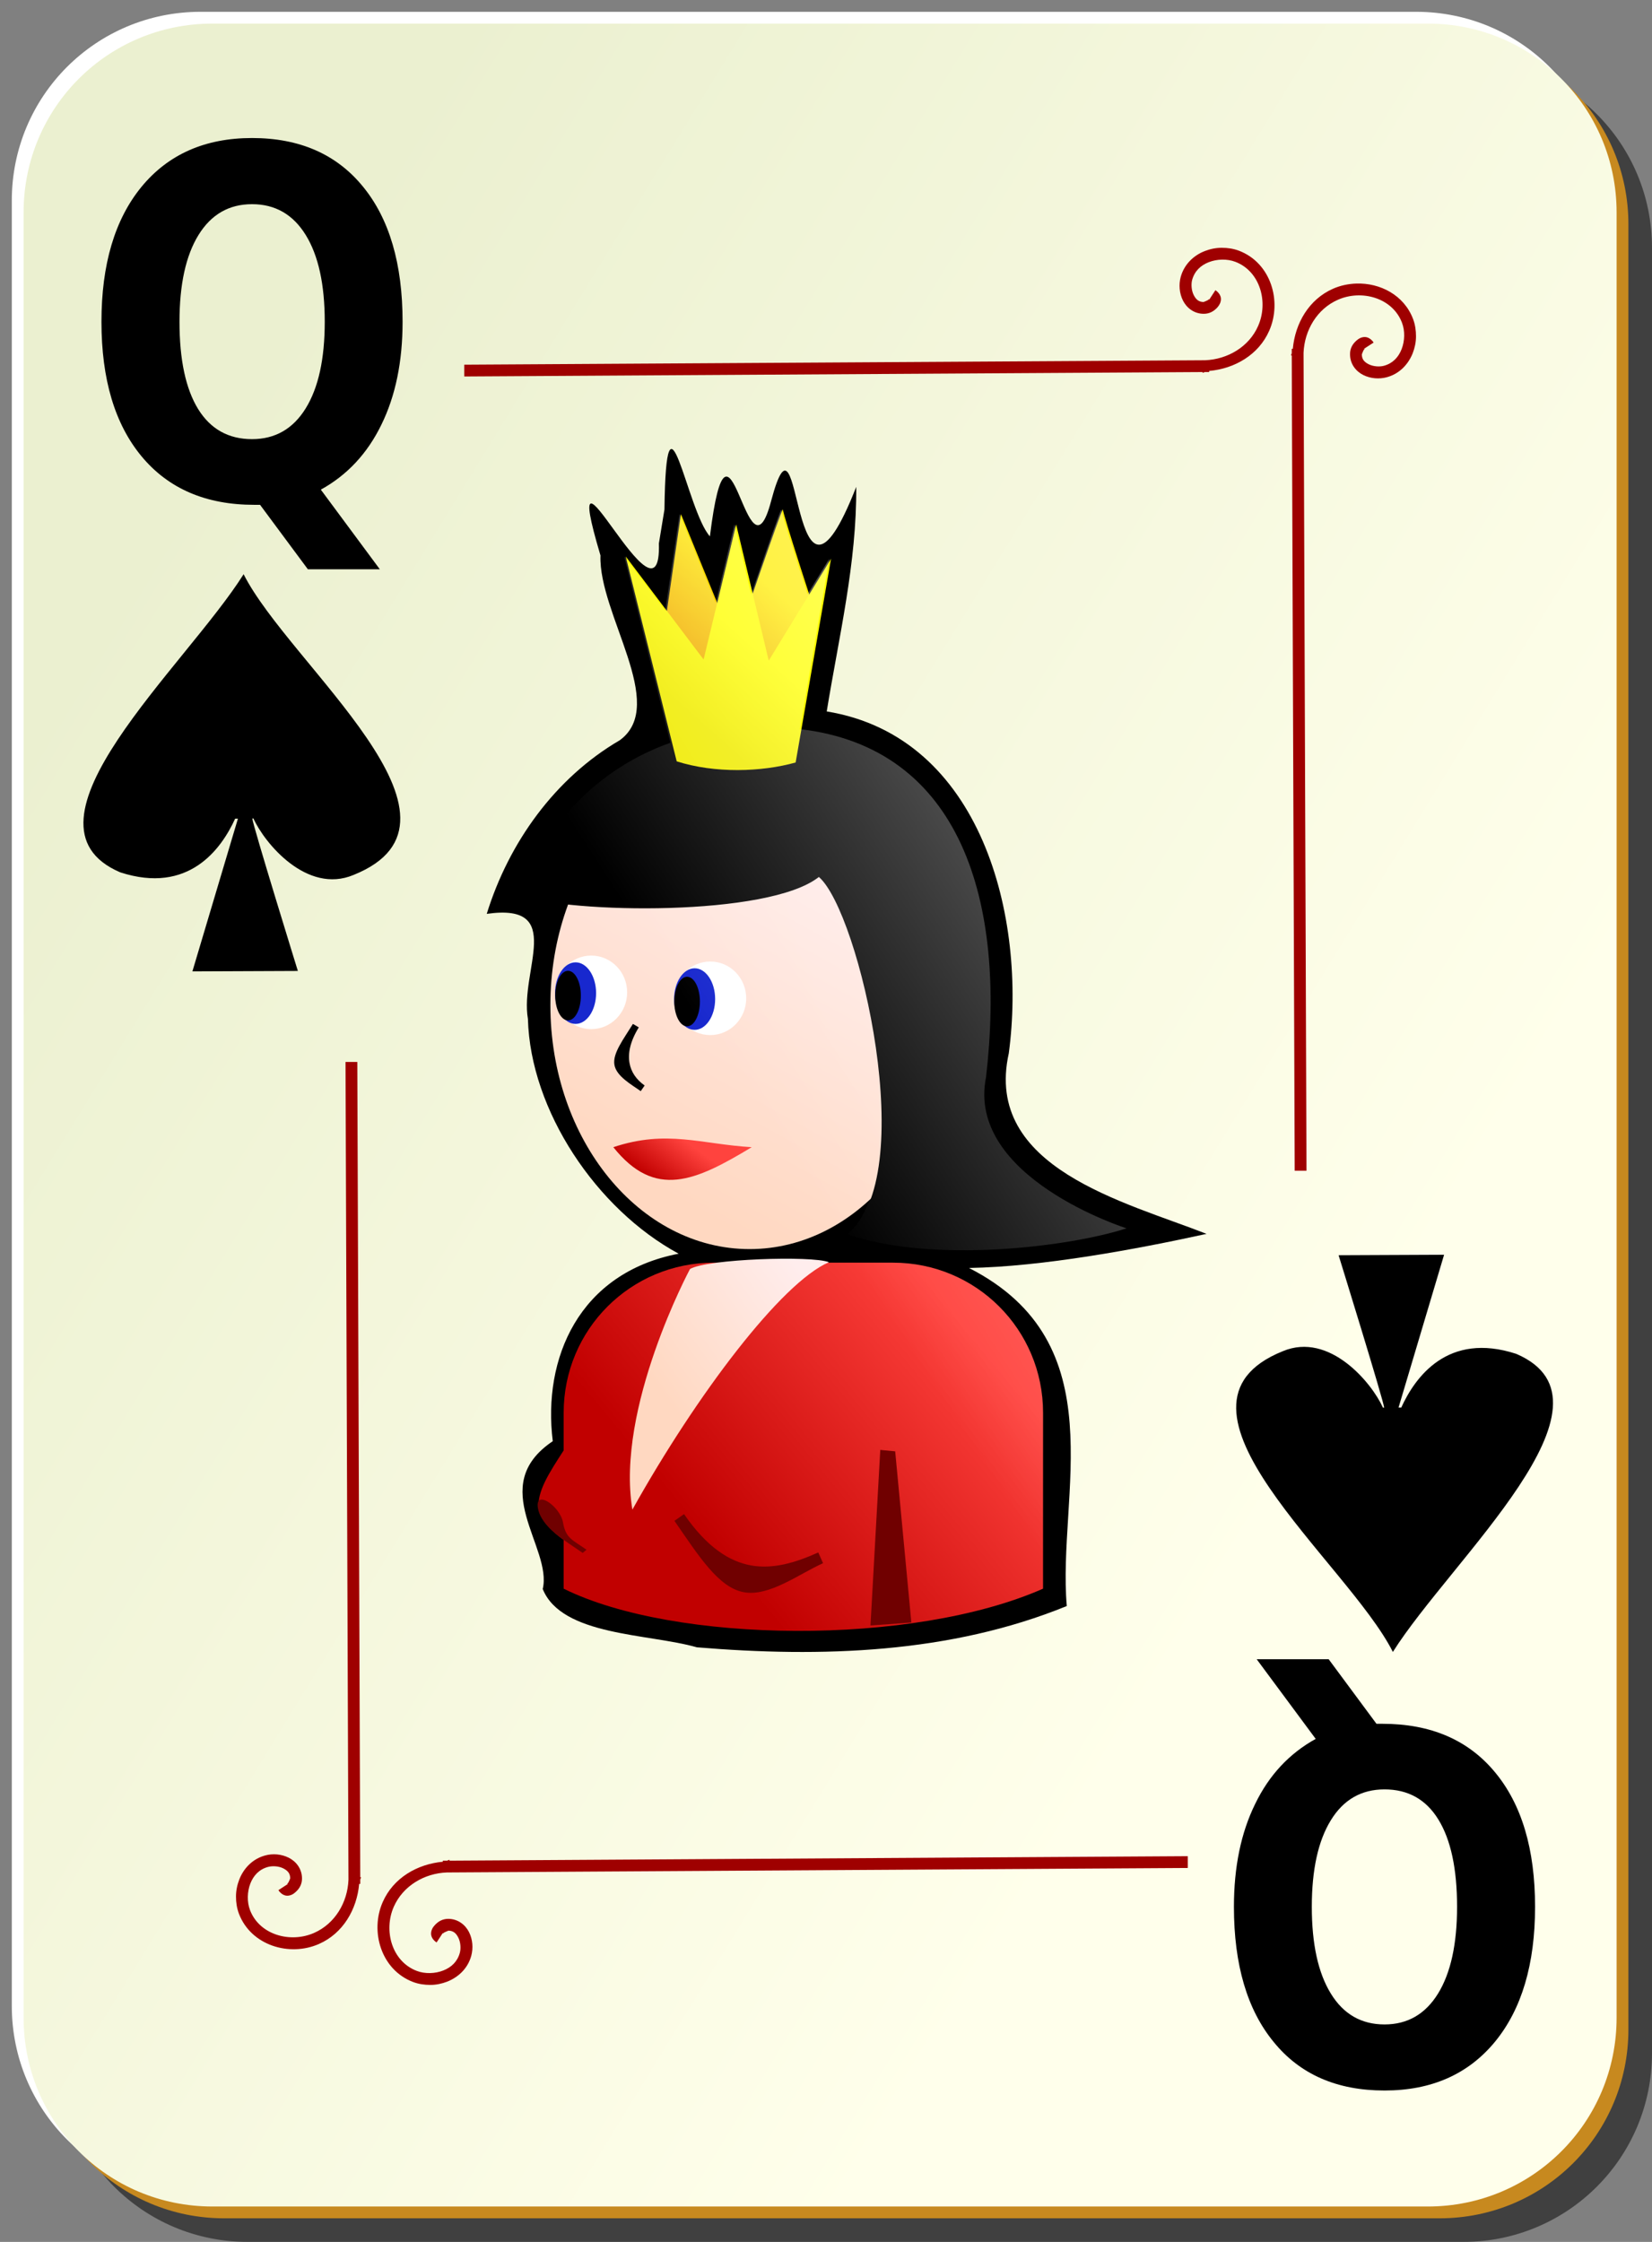
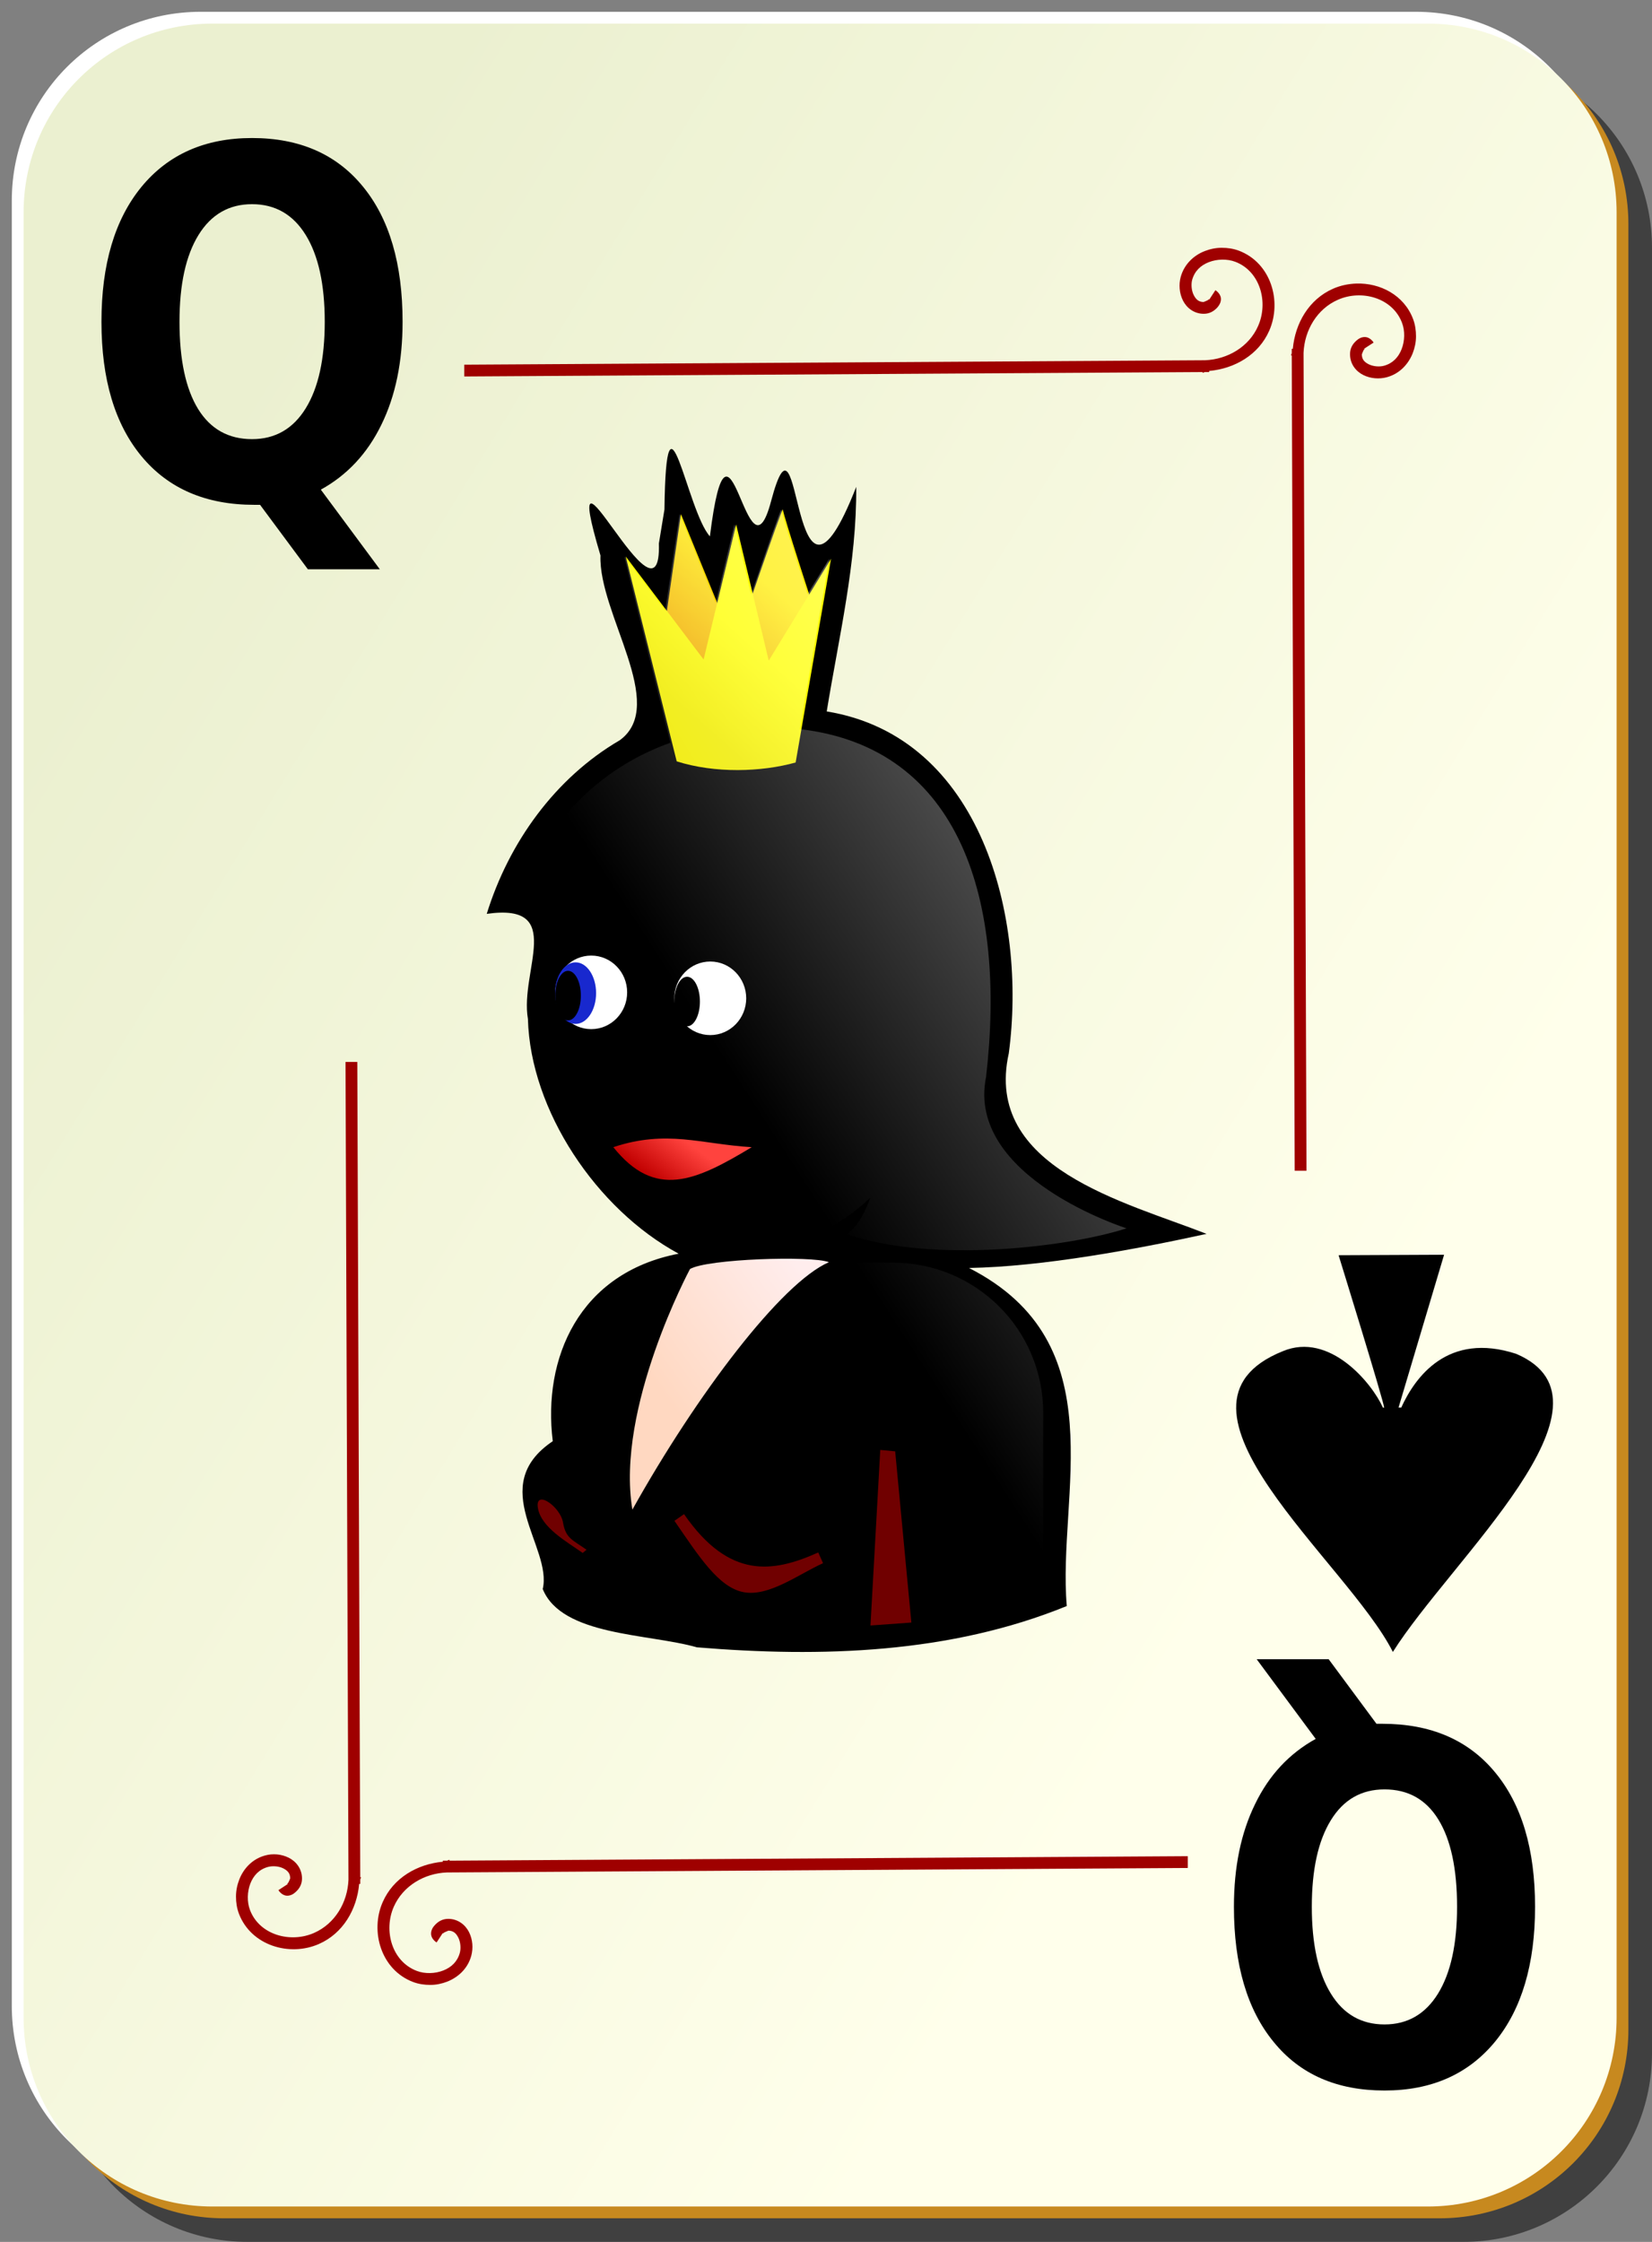
<svg xmlns="http://www.w3.org/2000/svg" xmlns:ns1="http://inkscape.sourceforge.net/DTD/sodipodi-0.dtd" xmlns:xlink="http://www.w3.org/1999/xlink" id="svg2" viewBox="0 0 140 190" ns1:version="0.32" version="1.0" y="0" x="0" ns1:docname="ornamental_s_q.svg" ns1:docbase="/home/nicu/Desktop/card_nicu_buculei_01.zip_FILES/cards/ornamental">
  <rect x="0" y="0" width="140" height="190" fill="#808080" stroke="none" />
  <ns1:namedview id="base" bordercolor="#666666" borderopacity="1.0" pagecolor="#ffffff" />
  <defs id="defs3">
    <linearGradient id="linearGradient6214">
      <stop id="stop6216" stop-color="#c10000" offset="0" />
      <stop id="stop6218" stop-color="#ff433e" offset="1" />
    </linearGradient>
    <linearGradient id="linearGradient3857">
      <stop id="stop3859" stop-color="#ffd8c1" offset="0" />
      <stop id="stop3861" stop-color="#ffeded" offset="1" />
    </linearGradient>
    <linearGradient id="linearGradient39565" x1="2" gradientUnits="userSpaceOnUse" x2="109" gradientTransform="translate(0 -1)" y1="63.1" y2="128.7">
      <stop id="stop2062" stop-color="#ebf0d0" offset="0" />
      <stop id="stop2064" stop-color="#ffffeb" offset="1" />
    </linearGradient>
    <linearGradient id="linearGradient1861" x1="356.44" xlink:href="#linearGradient3857" gradientUnits="userSpaceOnUse" x2="484.8" gradientTransform="matrix(.187 0 0 .145 -10.161 37.837)" y1="437.5" y2="256.18" />
    <linearGradient id="linearGradient1863" x1="298.99" xlink:href="#linearGradient6214" gradientUnits="userSpaceOnUse" x2="449.32" gradientTransform="matrix(.145 0 0 .145 15.234 50.477)" y1="540.54" y2="415.54" />
    <linearGradient id="linearGradient1865" y2="85.362" gradientUnits="userSpaceOnUse" x2="698" y1="146.36" x1="632">
      <stop id="stop5419" stop-color="#f0a700" offset="0" />
      <stop id="stop5421" stop-color="#ffed00" offset="1" />
    </linearGradient>
    <linearGradient id="linearGradient1867" y2="160.36" gradientUnits="userSpaceOnUse" x2="708" y1="210.36" x1="653">
      <stop id="stop5409" stop-color="#f0eb00" offset="0" />
      <stop id="stop5411" stop-color="#ff0" offset="1" />
    </linearGradient>
    <linearGradient id="linearGradient1869" x1="294.25" xlink:href="#linearGradient6214" gradientUnits="userSpaceOnUse" x2="312.09" gradientTransform="matrix(.145 0 0 .145 12.632 49.826)" y1="346.33" y2="322.14" />
    <linearGradient id="linearGradient1871" x1="53.127" xlink:href="#linearGradient3857" gradientUnits="userSpaceOnUse" x2="65.8" gradientTransform="translate(2.188 -5.489)" y1="122.48" y2="113.29" />
    <linearGradient id="linearGradient1873" x1="-21.764" gradientUnits="userSpaceOnUse" x2="-101.91" gradientTransform="translate(159.19 -14.489)" y1="46.291" y2="98.109">
      <stop id="stop2582" stop-color="#fff" offset="0" />
      <stop id="stop2584" stop-color="#fff" stop-opacity="0" offset="1" />
    </linearGradient>
  </defs>
  <g id="layer1">
    <g id="g1344">
      <g id="g5630">
        <path id="rect2070" d="m21 5h103c8.86 0 16 7.136 16 16v153c0 8.86-7.14 16-16 16h-103c-8.864 0-16-7.14-16-16v-153c0-8.864 7.136-16 16-16z" fill-opacity=".498" />
        <path id="rect1300" d="m17 1h103c8.86 0 16 7.136 16 16v153c0 8.86-7.14 16-16 16h-103c-8.864 0-16-7.14-16-16v-153c0-8.864 7.136-16 16-16z" fill="#fff" />
        <path id="path5624" d="m19 3h103c8.86 0 16 7.136 16 16v153c0 8.86-7.14 16-16 16h-103c-8.864 0-16-7.14-16-16v-153c0-8.864 7.136-16 16-16z" fill="#c7891f" />
        <path id="rect1306" d="m18 2h103c8.86 0 16 7.136 16 16v153c0 8.86-7.14 16-16 16h-103c-8.864 0-16-7.14-16-16v-153c0-8.864 7.136-16 16-16z" fill="url(#linearGradient39565)" />
      </g>
      <path id="path2869" fill-rule="evenodd" fill="#9f0000" d="m103.53 21c-0.5 0.002-0.97 0.099-1.44 0.281-0.93 0.364-1.73 1.112-2.03 2.188-0.173 0.645-0.12 1.381 0.19 2s0.93 1.119 1.75 1.125c0.48 0.003 0.85-0.196 1.16-0.532 0.15-0.167 0.31-0.415 0.31-0.718s-0.21-0.583-0.47-0.75l-0.53 0.812c0.07 0.046 0-0.005 0-0.062 0-0.058 0.02-0.022-0.03 0.031-0.1 0.106-0.46 0.219-0.44 0.219-0.42-0.003-0.65-0.217-0.84-0.594s-0.23-0.905-0.13-1.281c0.21-0.751 0.72-1.231 1.41-1.5 0.69-0.27 1.55-0.298 2.25-0.031 2.11 0.807 2.82 3.429 1.93 5.437-0.77 1.764-2.58 2.83-4.5 2.906l-62.776 0.375v1l62.566-0.375v0.063c0.07 0 0.14-0.06 0.21-0.063h0.35v-0.093c2.16-0.195 4.19-1.362 5.09-3.407 1.1-2.492 0.15-5.748-2.56-6.781-0.47-0.18-0.97-0.252-1.47-0.25zm11.41 3.031c-0.67 0.023-1.35 0.163-1.97 0.438-2.05 0.903-3.21 2.93-3.41 5.093h-0.09v0.344c0 0.078-0.06 0.141-0.06 0.219h0.06l0.25 69.094h1l-0.25-69.313c0.08-1.919 1.14-3.72 2.91-4.5 2-0.887 4.62-0.178 5.43 1.938 0.27 0.698 0.24 1.561-0.03 2.25-0.27 0.688-0.75 1.202-1.5 1.406-0.37 0.102-0.9 0.064-1.28-0.125s-0.59-0.421-0.59-0.844c0 0.018 0.11-0.34 0.21-0.437 0.06-0.049 0.09-0.031 0.04-0.032-0.06 0-0.11-0.07-0.07 0l0.82-0.531c-0.17-0.259-0.45-0.468-0.75-0.469-0.31 0-0.55 0.16-0.72 0.313-0.34 0.306-0.54 0.681-0.53 1.156 0 0.819 0.5 1.44 1.12 1.75 0.62 0.311 1.36 0.363 2 0.188 1.08-0.293 1.82-1.102 2.19-2.031 0.18-0.465 0.28-0.941 0.28-1.438s-0.07-0.996-0.25-1.469c-0.77-2.029-2.8-3.068-4.81-3zm-85.659 65.969l0.25 69.31c-0.076 1.92-1.142 3.72-2.906 4.5-2.008 0.89-4.63 0.18-5.437-1.93-0.267-0.7-0.239-1.57 0.031-2.26 0.269-0.68 0.749-1.2 1.5-1.4 0.376-0.1 0.904-0.07 1.281 0.12s0.591 0.42 0.594 0.85c0-0.02-0.113 0.34-0.219 0.43-0.053 0.05-0.089 0.04-0.031 0.04 0.057 0 0.108 0.07 0.062 0l-0.812 0.53c0.167 0.26 0.447 0.47 0.75 0.47s0.551-0.16 0.718-0.32c0.336-0.3 0.535-0.68 0.532-1.15-0.006-0.82-0.506-1.44-1.125-1.75s-1.355-0.37-2-0.19c-1.076 0.29-1.824 1.1-2.188 2.03-0.182 0.47-0.279 0.94-0.281 1.44s0.07 0.99 0.25 1.47c1.033 2.7 4.289 3.66 6.781 2.56 2.045-0.9 3.212-2.93 3.407-5.09h0.093v-0.35c0.003-0.08 0.063-0.14 0.063-0.22h-0.063l-0.25-69.09h-1zm71.379 67.31l-62.566 0.38v-0.07c-0.078 0-0.141 0.06-0.219 0.07h-0.344v0.09c-2.163 0.2-4.19 1.36-5.093 3.41-1.101 2.49-0.144 5.75 2.562 6.78 0.472 0.18 0.971 0.25 1.469 0.25 0.497 0 0.972-0.1 1.437-0.28 0.93-0.37 1.739-1.11 2.032-2.19 0.175-0.65 0.122-1.38-0.188-2s-0.932-1.12-1.75-1.13c-0.476 0-0.85 0.2-1.156 0.54-0.153 0.16-0.314 0.41-0.313 0.72 0.001 0.3 0.21 0.58 0.469 0.74l0.531-0.81c-0.07-0.04 0 0.01 0 0.07 0 0.05-0.017 0.02 0.031-0.04 0.097-0.1 0.455-0.21 0.438-0.22 0.423 0.01 0.655 0.22 0.844 0.6s0.227 0.9 0.125 1.28c-0.205 0.75-0.718 1.23-1.407 1.5-0.688 0.27-1.552 0.3-2.25 0.03-2.115-0.81-2.824-3.43-1.937-5.44 0.779-1.76 2.581-2.83 4.5-2.9l62.785-0.38v-1z" />
    </g>
  </g>
  <path id="text1481" d="m22.039 42.783h-0.499c-4.087 0-7.265-1.367-9.536-4.1-2.27-2.732-3.406-6.537-3.406-11.413 0-4.862 1.13-8.674 3.39-11.433 2.27-2.76 5.393-4.139 9.37-4.139 4.02 0 7.149 1.366 9.386 4.099 2.248 2.732 3.373 6.557 3.373 11.473 0 3.376-0.599 6.283-1.795 8.721-1.185 2.438-2.896 4.273-5.133 5.506l5 6.751h-6.097l-4.053-5.465m-0.681-25.479c-1.95 0-3.462 0.87-4.536 2.612-1.074 1.741-1.611 4.193-1.611 7.354 0 3.215 0.526 5.68 1.578 7.395 1.052 1.701 2.575 2.552 4.569 2.552 1.96 0 3.477-0.871 4.552-2.613 1.074-1.741 1.611-4.186 1.611-7.334 0-3.161-0.537-5.613-1.611-7.354-1.075-1.742-2.592-2.612-4.552-2.612" />
  <path id="text4064" d="m116.65 146.09h0.5c4.09 0 7.27 1.36 9.54 4.1 2.27 2.73 3.4 6.53 3.4 11.41 0 4.86-1.13 8.67-3.39 11.43-2.27 2.76-5.39 4.14-9.37 4.14-4.02 0-7.15-1.36-9.38-4.1-2.25-2.73-3.38-6.55-3.38-11.47 0-3.38 0.6-6.28 1.8-8.72 1.18-2.44 2.89-4.27 5.13-5.51l-5-6.75h6.1l4.05 5.47m0.68 25.48c1.95 0 3.46-0.87 4.54-2.62 1.07-1.74 1.61-4.19 1.61-7.35 0-3.22-0.53-5.68-1.58-7.39s-2.57-2.56-4.57-2.56c-1.96 0-3.48 0.87-4.55 2.62-1.07 1.74-1.61 4.18-1.61 7.33 0 3.16 0.54 5.61 1.61 7.35 1.07 1.75 2.59 2.62 4.55 2.62" />
-   <path id="path1561" ns1:nodetypes="cccccccccc" fill-rule="evenodd" d="m20.645 48.665c-4.925 7.825-20.035 21.149-10.463 25.263 5.811 1.894 8.576-1.983 9.747-4.549h0.235l-3.859 12.946 8.937-0.038s-3.85-12.445-3.859-12.921h0.094c0.946 2.097 4.536 6.439 8.484 4.785 11.546-4.635-5.455-17.824-9.316-25.486z" />
  <path id="path5553" ns1:nodetypes="cccccccccc" fill-rule="evenodd" d="m118.04 140c4.92-7.82 20.03-21.15 10.46-25.26-5.81-1.9-8.58 1.98-9.75 4.55h-0.23l3.86-12.95-8.94 0.04s3.85 12.44 3.86 12.92h-0.1c-0.94-2.1-4.53-6.44-8.48-4.79-11.547 4.64 5.45 17.83 9.32 25.49z" />
  <g id="g4493" transform="translate(0 -0)">
    <path id="path1780" ns1:nodetypes="ccccccccccccccccccc" d="m55.838 46.057c0.248 8.389-8.775-11.842-4.95 1.018-0.178 4.945 5.745 12.646 1.643 15.655-5.489 3.201-9.415 8.682-11.281 14.719 6.724-0.955 2.783 4.807 3.489 8.903 0.205 7.749 5.801 16.128 12.775 19.898-8.466 1.63-11.54 8.88-10.669 15.89-5.694 3.83-0.009 8.99-0.851 12.53 1.62 3.99 8.94 3.76 13.068 4.94 10.522 0.87 21.441 0.54 31.344-3.5-0.824-9.43 4.237-22.27-8.289-28.65 6.224-0.11 14.099-1.57 20.133-2.89-6.864-2.7-18.925-5.574-16.759-15.304 1.534-11.465-2.273-26.823-15.429-28.973 1.029-6.323 2.549-12.59 2.5-19.032-5.677 14.512-4.546-8.82-7.218 1.218-2.054 7.803-3.523-10.376-5.182 2.978-1.973-2.184-3.701-14.039-3.852-2.276l-0.472 2.876z" />
-     <path id="path1782" d="m80.411 85.184c0 11.414-7.564 20.676-16.884 20.676s-16.884-9.262-16.884-20.676c0-11.413 7.564-20.676 16.884-20.676s16.884 9.263 16.884 20.676z" fill="url(#linearGradient1861)" />
-     <path id="path1784" d="m60.487 107.01c-7.049 0-12.719 5.67-12.719 12.72v3.19c-1.177 1.83-2.333 3.55-2.094 4.97 0.177 1.04 1.093 1.89 2.094 2.62v4.13c9.38 4.65 29.532 4.89 40.625 0v-14.91c0-7.05-5.669-12.72-12.719-12.72h-15.187z" fill="url(#linearGradient1863)" />
    <path id="path1786" ns1:nodetypes="ccccccc" fill-rule="evenodd" d="m43.988 75.883s3.897-14.131 20.612-14.411c16.434-0.279 20.82 13.883 18.967 29.833-1.713 8.501 11.901 12.785 11.901 12.785-4.853 1.58-16.452 3.01-23.694 0.52 6.288-4.726 1.046-27.352-2.379-30.288-4.269 3.388-21.034 3.095-25.407 1.561z" />
    <g id="g1788" transform="matrix(.145 0 0 .145 12.632 49.826)">
      <path id="path1790" transform="translate(-4 -6)" fill="#fff" d="m353 245.86c0 11.87-9.41 21.5-21 21.5s-21-9.63-21-21.5 9.41-21.5 21-21.5 21 9.63 21 21.5z" />
-       <path id="path1792" transform="matrix(.571 0 0 .837 129.29 34.524)" fill="#1828ce" d="m353 245.86c0 11.87-9.41 21.5-21 21.5s-21-9.63-21-21.5 9.41-21.5 21-21.5 21 9.63 21 21.5z" />
      <path id="path1794" transform="matrix(.357 0 0 .674 195.93 76.048)" d="m353 245.86c0 11.87-9.41 21.5-21 21.5s-21-9.63-21-21.5 9.41-21.5 21-21.5 21 9.63 21 21.5z" />
    </g>
    <g id="g1796" transform="matrix(.12 0 0 .097 -17.653 42.178)" fill-rule="evenodd">
      <path id="path1798" ns1:nodetypes="cccccccc" fill="url(#linearGradient1865)" d="m618 99.362l10-85 38 115s34-123 34-119c0 4.002 23 91 23 91l-18 70h-77l-10-71.998z" />
      <path id="path1800" ns1:nodetypes="cccccccc" fill="url(#linearGradient1867)" d="m589 51.362l36 179c27 10.67 60 9.34 84 1l25-178-44 89-23-119-23 118-55-89.998z" />
    </g>
    <g id="g1802" transform="matrix(.145 0 0 .145 2.543 49.322)">
      <path id="path1804" transform="translate(-4 -6)" fill="#fff" d="m353 245.86c0 11.87-9.41 21.5-21 21.5s-21-9.63-21-21.5 9.41-21.5 21-21.5 21 9.63 21 21.5z" />
      <path id="path1806" transform="matrix(.571 0 0 .837 129.29 34.524)" fill="#1828ce" d="m353 245.86c0 11.87-9.41 21.5-21 21.5s-21-9.63-21-21.5 9.41-21.5 21-21.5 21 9.63 21 21.5z" />
      <path id="path1808" transform="matrix(.357 0 0 .674 195.93 76.048)" d="m353 245.86c0 11.87-9.41 21.5-21 21.5s-21-9.63-21-21.5 9.41-21.5 21-21.5 21 9.63 21 21.5z" />
    </g>
    <path id="path1810" ns1:nodetypes="ccc" fill-rule="evenodd" fill="url(#linearGradient1869)" d="m51.977 97.223c3.53 4.417 6.935 2.897 11.727 0-4.287-0.252-7.188-1.513-11.727 0z" />
    <path id="path1812" ns1:nodetypes="ccccc" fill="#700000" d="m74.599 122.88l1.264 0.12 1.371 14.51-3.465 0.25 0.83-14.88z" />
    <path id="path1814" ns1:nodetypes="ccccccc" fill-rule="evenodd" fill="#700000" d="m57.969 128.32l-0.813 0.57c2.044 2.96 3.742 5.67 5.887 6.05 2.146 0.39 4.673-1.55 6.707-2.46l-0.406-0.91c-1.956 0.88-3.844 1.43-5.688 1.1s-3.741-1.53-5.687-4.35z" />
    <path id="path1816" ns1:nodetypes="ccccccc" fill-rule="evenodd" d="m53.638 86.776c-0.792 1.287-1.734 2.491-1.57 3.463 0.164 0.973 1.442 1.675 2.232 2.235l0.331-0.478c-0.695-0.493-1.152-1.13-1.287-1.93-0.135-0.799 0.05-1.792 0.79-2.996l-0.496-0.294z" />
    <path id="path1818" ns1:nodetypes="cccc" fill-rule="evenodd" fill="url(#linearGradient1871)" d="m58.474 107.55s-6.318 11.77-4.882 20.39c5.456-9.77 12.635-19.24 16.656-20.97-1.436-0.57-10.338-0.28-11.774 0.58z" />
    <path id="path1820" ns1:nodetypes="ccccc" fill-rule="evenodd" fill="#700000" d="m45.586 127.81c0.279 1.65 2.451 2.85 3.794 3.8l0.327-0.27c-1.181-0.84-1.764-0.95-1.994-2.31-0.229-1.36-2.407-2.87-2.127-1.22z" />
    <path id="path1822" d="m66.219 43.199c0-0.243-1.37 3.727-2.563 7.187l-1.406-5.937-1.594 6.656-3.062-7.531-1.219 8.187-3.469-4.594 3.906 15.782c-10.095 3.595-12.812 12.937-12.812 12.937 0.889 0.312 2.514 0.53 4.219 0.719-0.983 2.621-1.563 5.522-1.563 8.594 0 11.413 7.555 20.651 16.875 20.651 3.864 0 7.373-1.66 10.219-4.34-0.467 1.31-1.066 2.42-1.969 3.09 7.242 2.5 18.835 1.08 23.688-0.5 0 0-13.619-4.306-11.907-12.808 1.723-14.819-2.07-27.917-15.781-29.5l2.5-14.437-1.843 3c-0.684-2.107-2.219-6.841-2.219-7.156zm-5.719 63.811c-7.049 0-12.719 5.67-12.719 12.72v3.19c-1.177 1.83-2.333 3.55-2.093 4.97 0.176 1.04 1.092 1.89 2.093 2.62v4.16c6.012 2.98 16.361 3.92 26 3.09 1.149-0.1 2.321-0.09 3.438-0.25 4.134-0.58 8.052-1.46 11.187-2.84v-14.94c0-7.05-5.701-12.72-12.75-12.72h-15.156z" fill="url(#linearGradient1873)" />
  </g>
</svg>